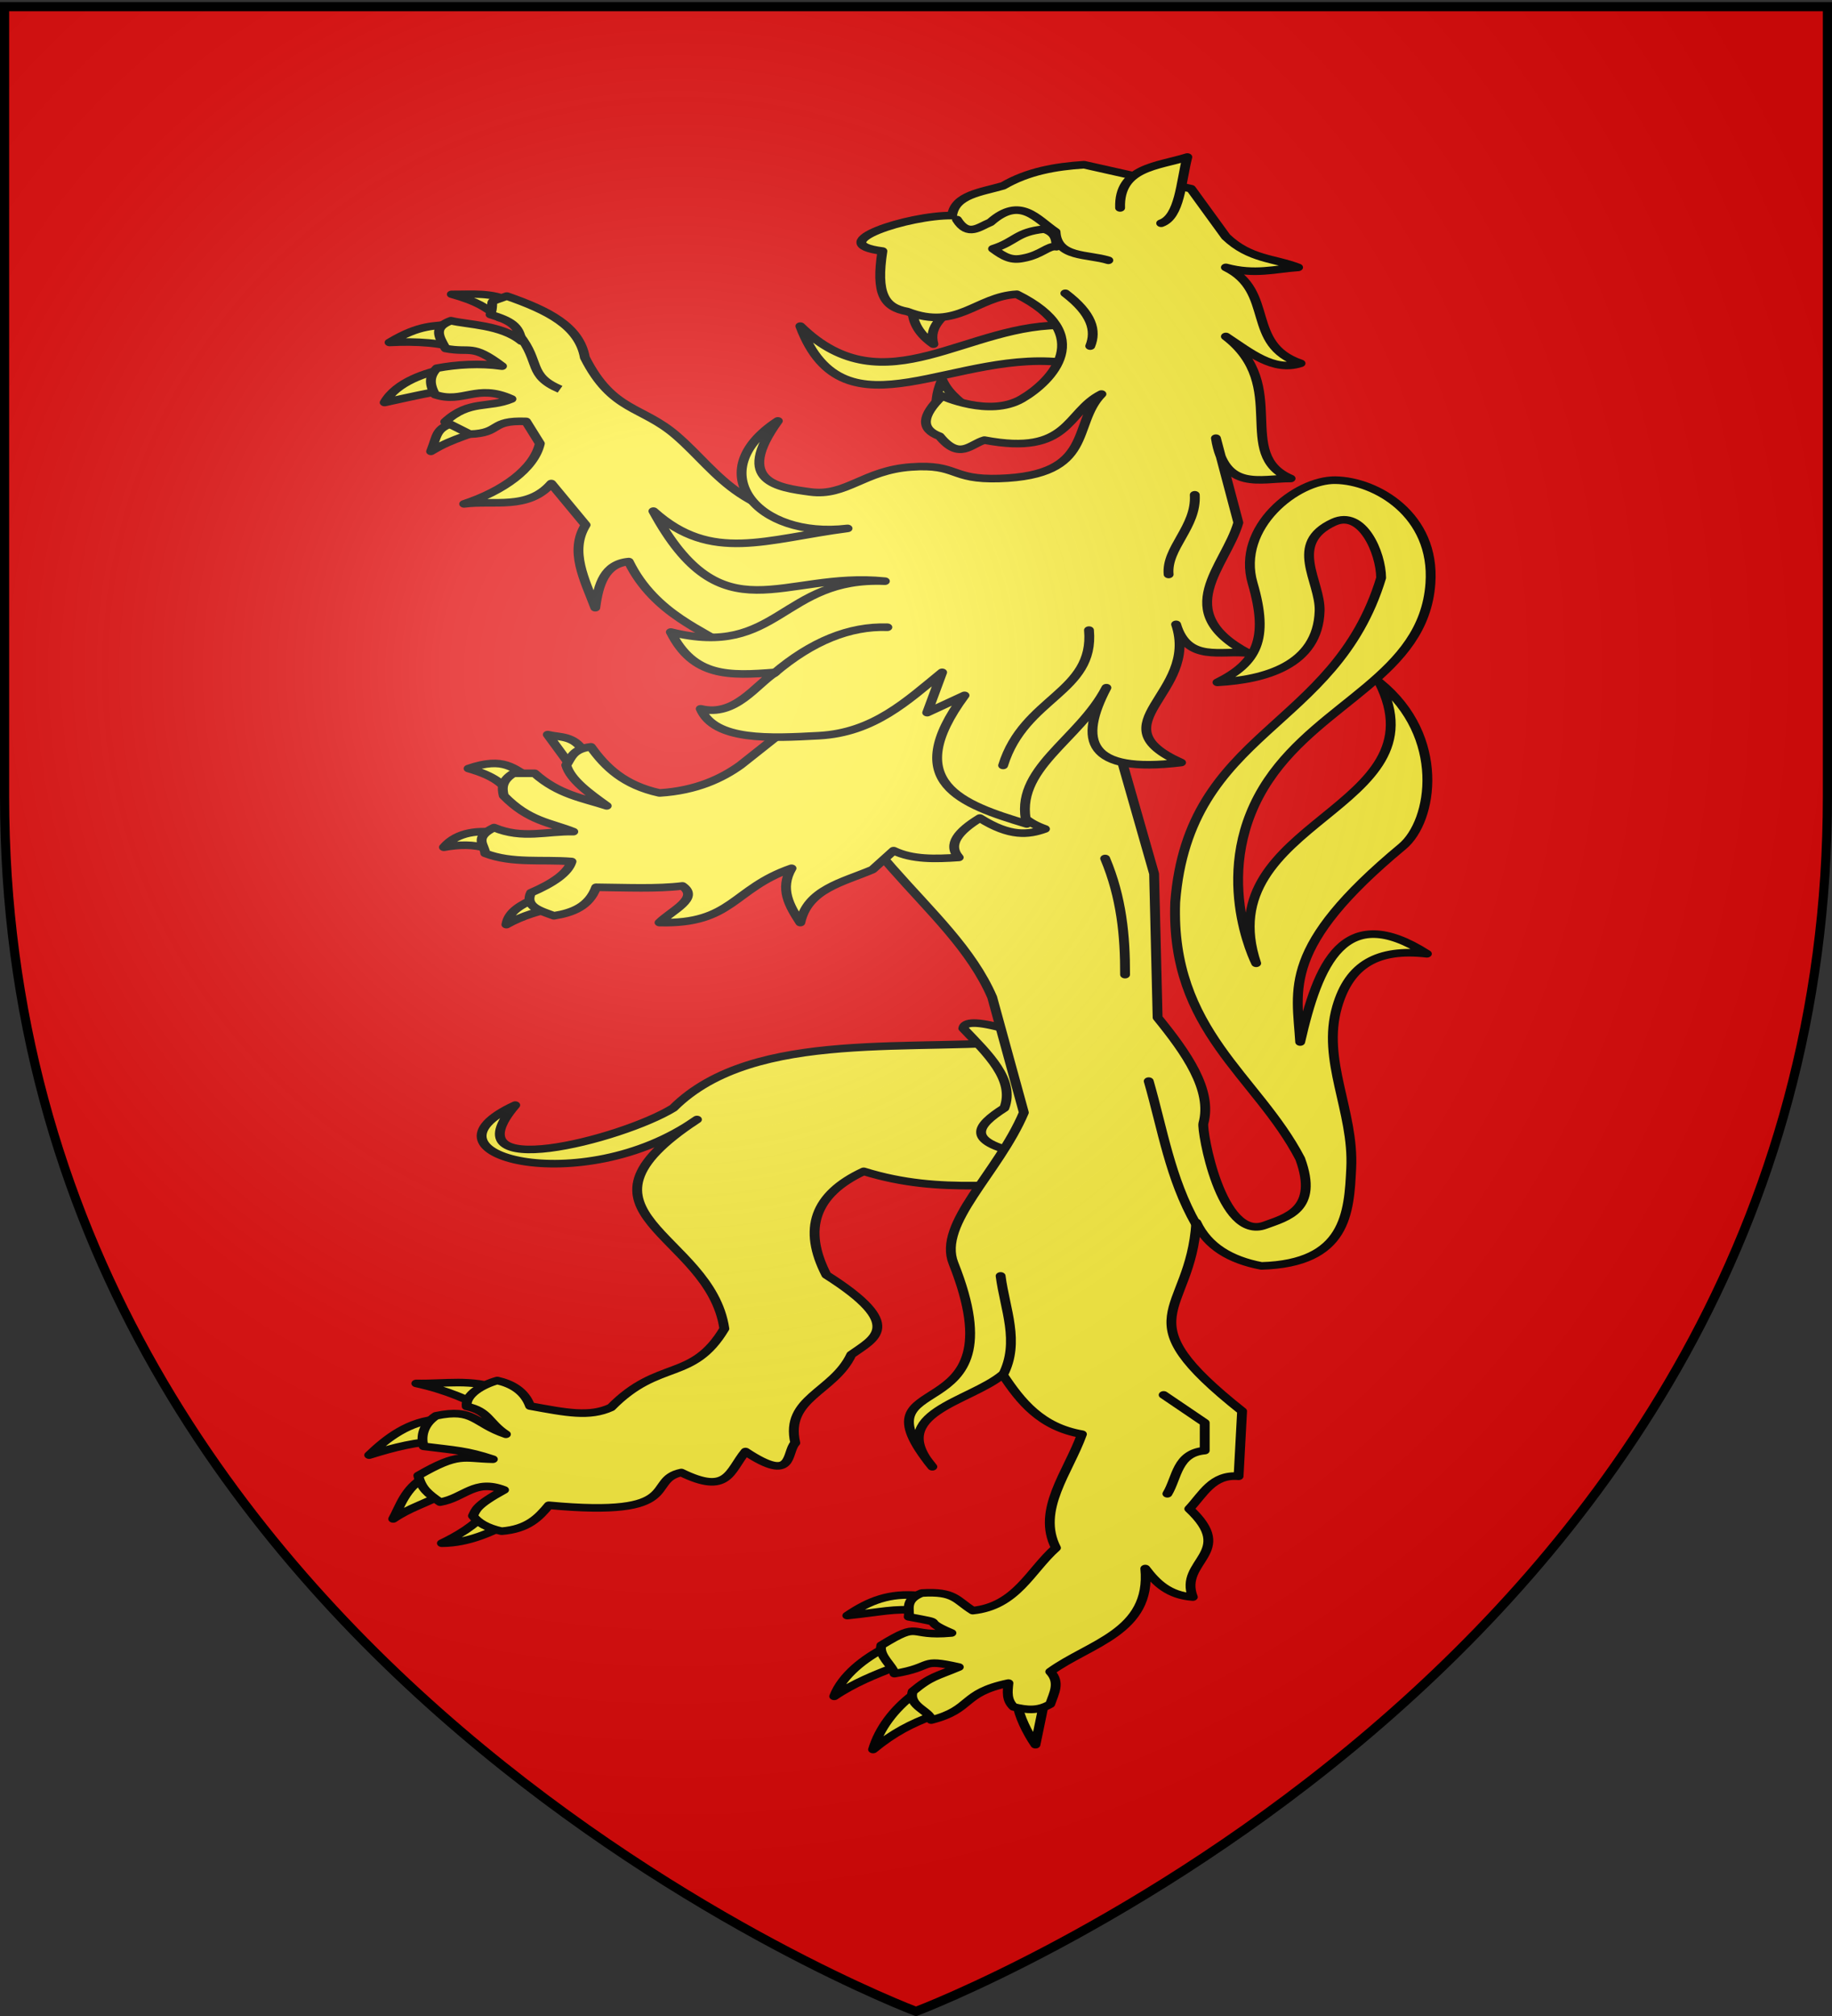
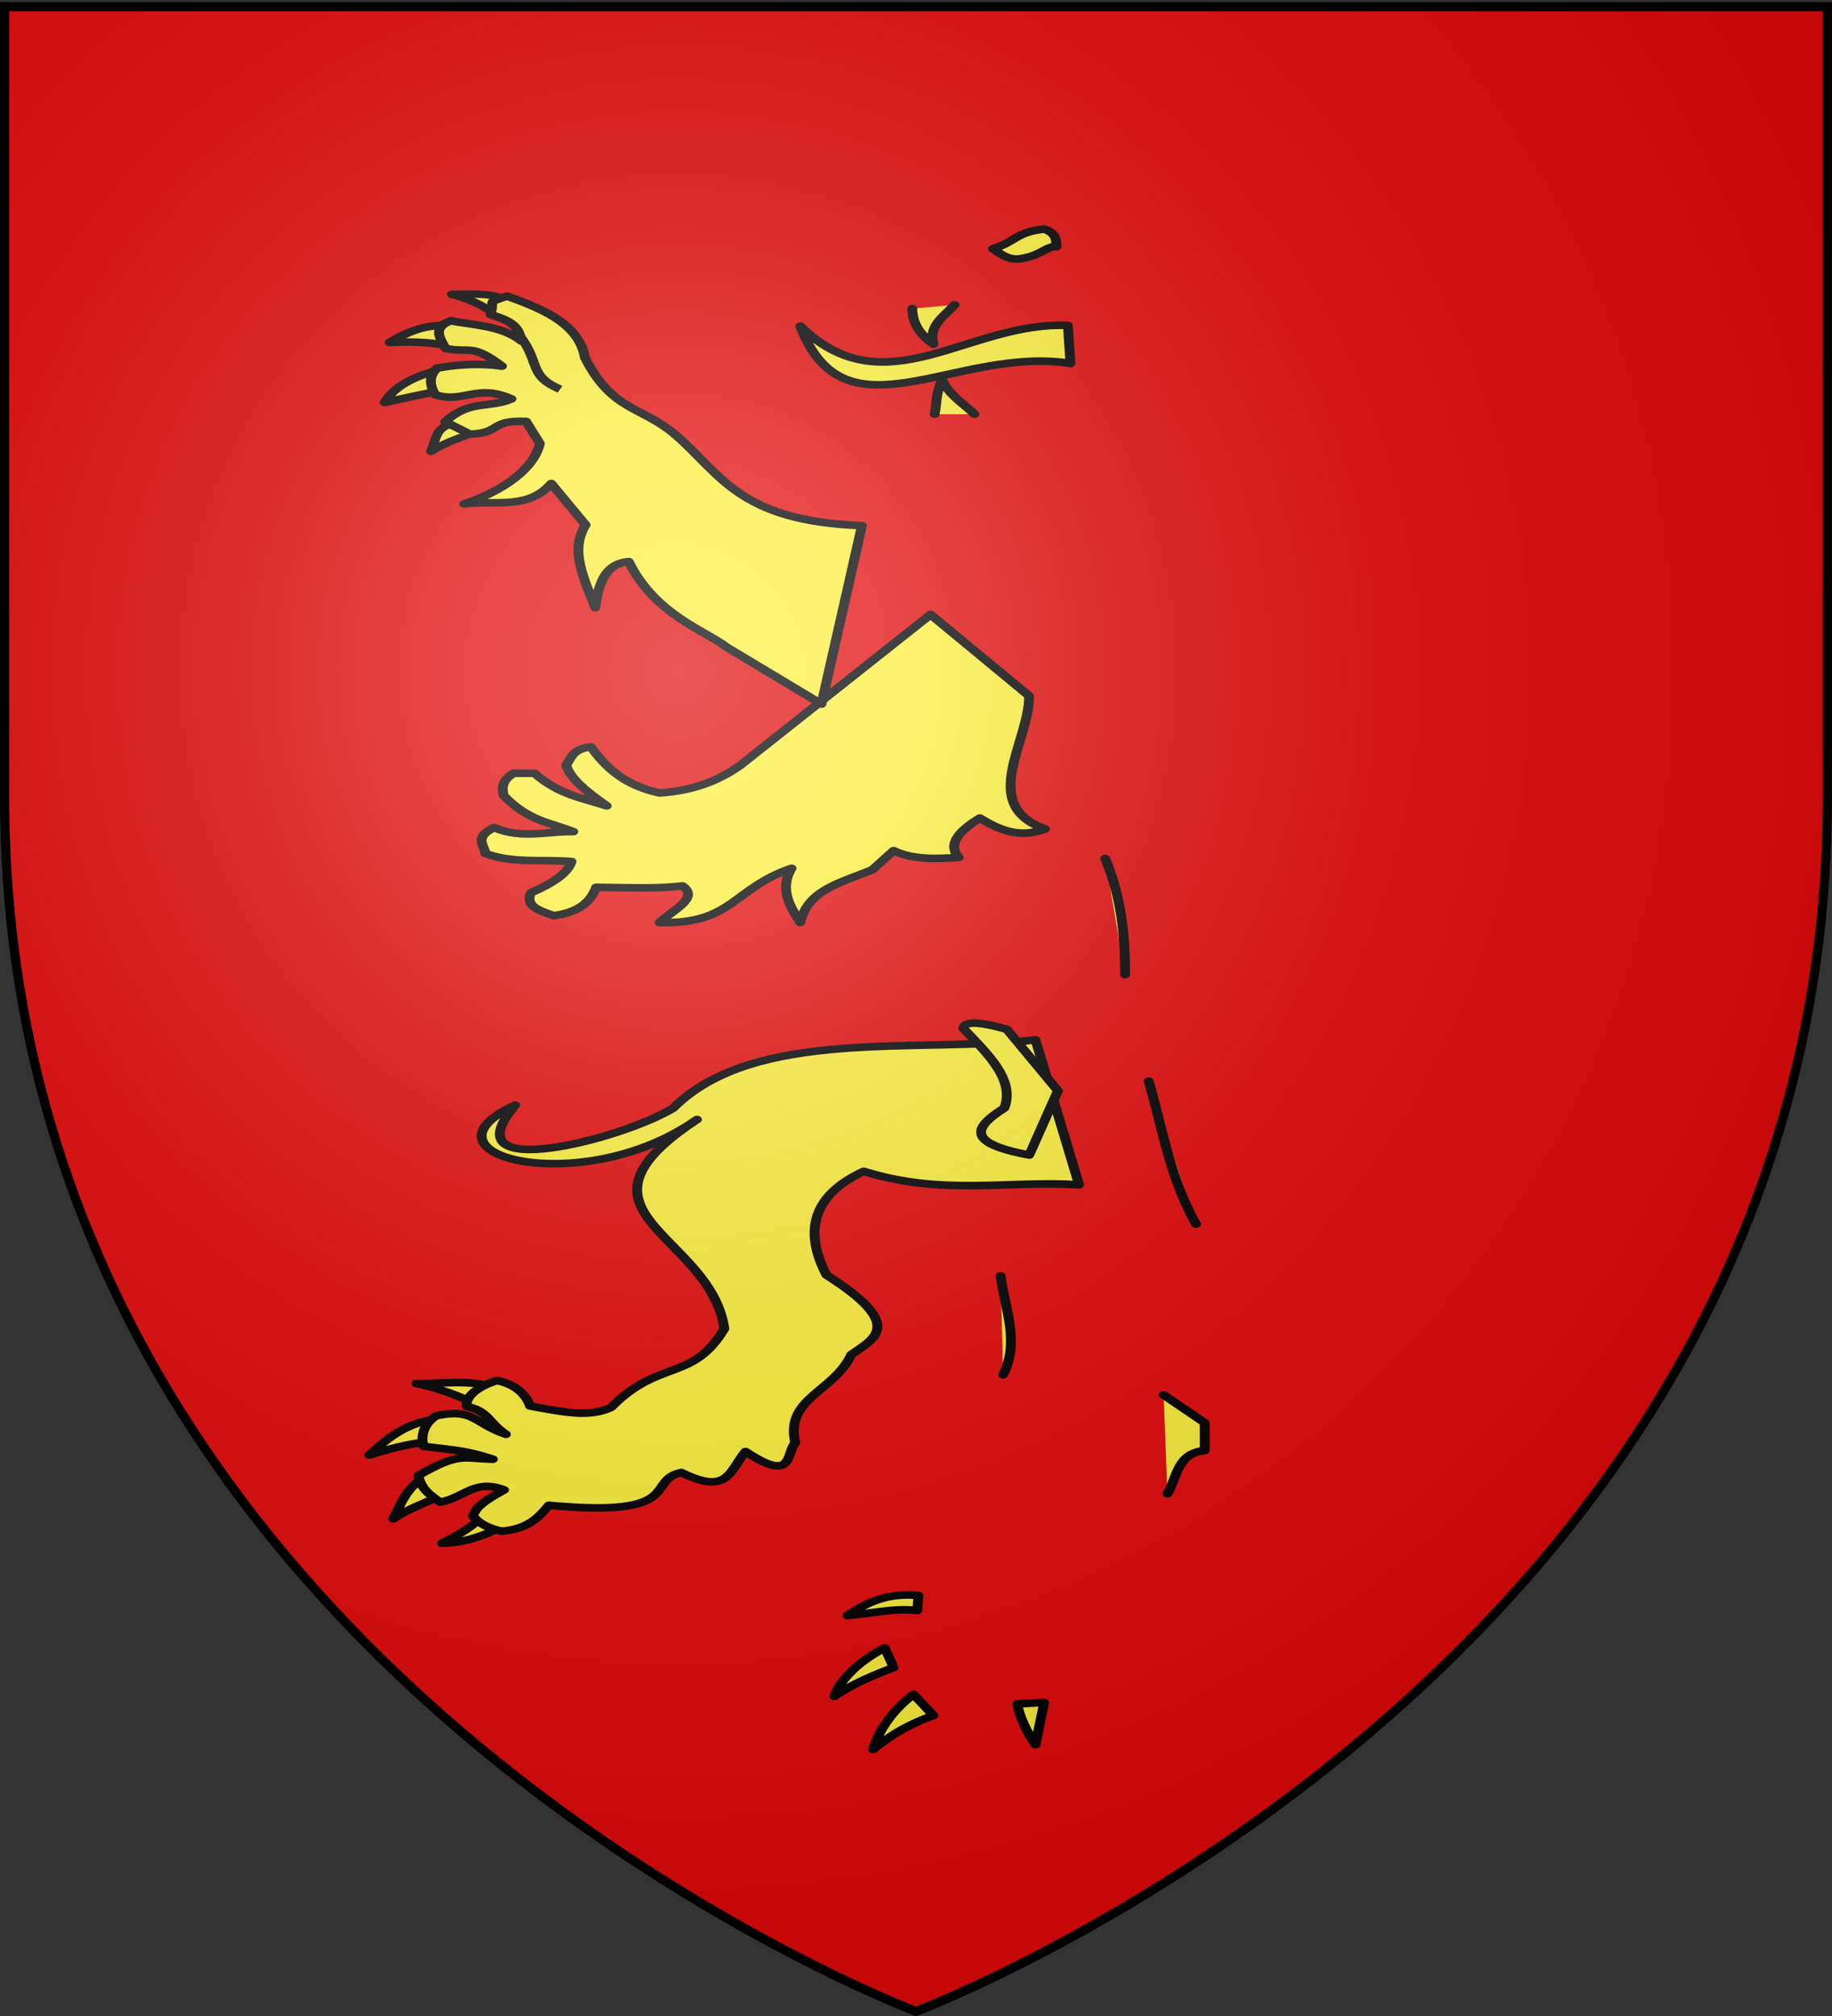
<svg xmlns="http://www.w3.org/2000/svg" xmlns:xlink="http://www.w3.org/1999/xlink" width="600" height="660" version="1.0">
  <rect width="100%" height="100%" fill="#333333" stroke="none" />
  <defs>
    <radialGradient xlink:href="#a" id="b" cx="221.445" cy="226.331" r="300" fx="221.445" fy="226.331" gradientTransform="matrix(1.353 0 0 1.349 -77.63 -85.747)" gradientUnits="userSpaceOnUse" />
    <linearGradient id="a">
      <stop offset="0" style="stop-color:#fff;stop-opacity:.314" />
      <stop offset=".19" style="stop-color:#fff;stop-opacity:.251" />
      <stop offset=".6" style="stop-color:#6b6b6b;stop-opacity:.125" />
      <stop offset="1" style="stop-color:#000;stop-opacity:.125" />
    </linearGradient>
  </defs>
  <g style="display:inline;fill:#e20909">
    <path d="M300 658.5s298.5-112.32 298.5-397.772V2.176H1.5v258.552C1.5 546.18 300 658.5 300 658.5" style="fill:#e20909;fill-opacity:1;fill-rule:evenodd;stroke:none;stroke-width:1px;stroke-linecap:butt;stroke-linejoin:miter;stroke-opacity:1" />
  </g>
  <g style="fill:#fcef3c">
    <g style="opacity:1;fill:#fcef3c;display:inline">
      <path d="M215.415 165.827c.247-1.51.072-2.597.758-4.546.71 2.09 2.148 3.092 3.283 4.546" style="fill:#fcef3c;fill-rule:evenodd;stroke:#000;stroke-width:1px;stroke-linecap:round;stroke-linejoin:round;stroke-opacity:1" transform="matrix(3.228 0 0 2.488 -389.248 -276.974)" />
      <path d="M228.929 154.148c-10.143-.575-18.494 11.026-27.143.09 4.482 15.461 15.859 2.525 27.41 4.91z" style="fill:#fcef3c;fill-rule:evenodd;stroke:#000;stroke-width:1px;stroke-linecap:round;stroke-linejoin:round;stroke-opacity:1" transform="matrix(3.228 0 0 2.488 -389.248 -276.974)" />
      <path d="M213.142 151.937c.015 1.908.786 3.438 2.147 4.672-.52-2.467 1.095-3.652 2.146-5.177M169.832 310.279c-.952 1.74-2.963 3.2-4.413 4.108 2.748-.006 5.18-1.557 6.938-2.72zM163.71 305.673c-2.032 1.45-2.551 3.952-3.232 5.516 1.73-1.511 3.119-1.927 4.872-3.162zM165.207 298.064c-3.115.168-5.397 2.54-7.165 4.73 2.596-1.054 4.858-1.78 7.29-1.853 1.689-.929-.21-2.601-.125-2.877M171.22 294.116c-2.75-1.39-5.48-.677-8.396-.757 3.07.86 5.466 2.26 7.702 3.788z" style="fill:#fcef3c;fill-rule:evenodd;stroke:#000;stroke-width:1px;stroke-linecap:round;stroke-linejoin:round;stroke-opacity:1" transform="matrix(3.228 0 0 2.488 -389.248 -276.974)" />
      <path d="M225.643 248.154c-11.824 1.768-28.5-1.687-36.744 8.966-5.261 4.187-22.9 10.014-16.037-.38-10.89 6.5 6.747 12.557 18.436 1.895-14.499 12.333 1.365 14.906 2.778 27.526-3.236 7.019-6.637 3.955-11.49 10.355-2.187 1.308-4.518.698-8.22-.182-.557-1.988-1.888-2.938-3.326-3.357-1.511.554-3.274 1.849-3.102 3.412 2.253.628 2.176 2.13 3.977 3.662-3.252-1.425-3.217-3.488-7.09-2.432-1.54 1.319-1.48 3.183-1.254 4.019 3.258.53 4.37.556 7.019 1.696-3.045-.076-3.414-.963-7.563 2.15.304 1.705.996 2.395 2.21 3.494 2.464-.552 3.495-3.104 6.489-1.603-2.902 2.06-2.843 2.642-3.157 3.409.52.898 1.433 1.598 2.904 2.02 2.676-.275 3.773-1.813 4.799-3.409 13.89 1.684 9.773-3.32 13.436-4.311 4.747 3.013 4.88-.172 6.514-2.76 4.981 4.277 4.099.11 5.05-1.137-1.058-5.952 3.896-6.676 5.683-11.616 2.286-2.125 5.596-3.802-2.525-10.48-2.405-6.046-1.216-10.622 3.788-13.638 8.039 3.241 14.563 1.179 21.844 1.768z" style="fill:#fcef3c;fill-rule:evenodd;stroke:#000;stroke-width:1px;stroke-linecap:round;stroke-linejoin:round;stroke-opacity:1" transform="matrix(3.228 0 0 2.488 -389.248 -276.974)" />
      <path d="M218.32 246.64c2.494 3.392 5.258 6.76 4.166 10.48-2.783 2.312-4.327 4.539 2.525 6.187l2.905-8.46-5.177-8.081c-3.133-1.149-4.312-.995-4.42-.127M213.774 321.264c-2.94-.344-4.95.651-7.222 2.644 3.413-.452 4.788-.977 7.095-.67zM210.35 328.157c-1.994 1.331-4.296 3.55-5.127 6.377 2.048-1.783 4.14-2.833 6.025-3.8zM213.268 334.27c-1.965 1.937-3.467 4.481-4.103 7.26 2.076-2.214 3.884-3.411 6.124-4.482zM223.812 335.533c.152 1.557 1.006 3.809 1.83 5.366l.885-5.556z" style="fill:#fcef3c;fill-rule:evenodd;stroke:#000;stroke-width:1px;stroke-linecap:round;stroke-linejoin:round;stroke-opacity:1" transform="matrix(3.228 0 0 2.488 -389.248 -276.974)" />
-       <path d="M201.607 202.72c3.291 20.27 15.46 27.296 19.643 39.82l3.214 15.18c-2.613 7.992-8.753 14.575-7.143 19.82 7.03 22.904-10.66 13.086-2.142 26.786-4.66-7.044 3.74-8.52 7.142-12.142 1.834 3.584 3.883 6.923 8.036 7.857-1.377 4.985-4.618 9.97-2.635 14.956-2.62 3.009-4.012 7.656-8.436 8.258-1.706-1.373-1.83-2.577-5.172-2.313-1.826.91-1.183 2.218-1.332 3.129 4.293 1.035.88.234 4.332 2.124-4.567.55-2.984-1.653-7.109 1.62-.3 1.388 1.158 2.673 1.33 3.732 4.152-.886 2.407-2.072 6.53-.866-2.292 1.254-2.834 1.207-4.678 3.207-.478 1.952 1.817 2.587 1.878 3.769 4.235-1.403 2.997-3.549 7.835-4.864-.093 1.113-.205 2.23.528 3.136 1.26.387 2.447.588 3.707-.366.378-1.424 1.046-2.848.008-4.272 3.983-3.755 10.276-5.2 9.643-13.572 1.101 1.883 2.39 3.53 4.821 3.75-1.437-4.818 4.466-5.767-.357-11.607 1.392-1.91 2.349-4.58 5-4.286l.357-8.571c-12.236-12.583-5.246-12.46-4.643-24.821 1.145 3.138 3.443 4.932 6.607 5.714 8.627-.326 8.884-6.988 9.108-12.857.287-7.563-3.02-14.125-1.429-21.25 1.25-5.6 4.148-7.688 9.107-6.965-8.449-7.021-11.048 1.385-12.857 11.608-.323-6.982-1.92-12.495 10.357-25.715 3.126-3.365 4.418-14.509-2.321-21.607 6.582 16.747-17.37 18.234-12.5 36.964 0 0-4.858-12.339 1.25-24.107 5.393-10.39 15.773-13.76 16.428-25.893.486-8.986-5.503-13.494-9.643-13.571-3.927-.076-10.06 6.197-8.392 13.571 1.667 7.372.402 10.48-3.572 13.036 4.8-.35 10.192-2.233 10.366-9.403.095-3.911-3.251-8.879 1.42-11.668 2.907-1.737 4.802 4.015 4.821 7.321-4.69 20.066-19.54 19.923-20.893 42.679-.479 16.949 8.285 22.805 12.679 33.75 1.91 6.732-1.423 7.719-3.571 8.75-4.5 2.159-6.435-12.528-6.25-13.393.935-4.388-1.733-9.286-4.643-13.929l-.357-18.928-4.286-19.465 1.071-20.892zM179.821 210.22c-1.042-2.165-2.397-1.83-3.66-2.233l2.321 4.107zM174.375 213.701c-1.676-1.184-2.621-2.88-6.25-1.25 2.706 1.012 3.445 2.024 4.464 3.572zM171.25 220.934c-2.013-.422-4.274-.197-5.625 1.875 1.488-.351 2.976-.42 4.464.178zM174.91 229.505c-1.379.843-2.73 1.708-2.946 3.482 1.62-1.182 3.411-1.85 5.268-2.321z" style="fill:#fcef3c;fill-rule:evenodd;stroke:#000;stroke-width:1px;stroke-linecap:round;stroke-linejoin:round;stroke-opacity:1" transform="matrix(3.228 0 0 2.488 -389.248 -276.974)" />
      <path d="M180.536 209.594c-1.86.29-1.988 1.447-2.5 2.411.437 1.941 2.277 3.648 4.107 5.357-2.44-1.024-4.881-1.474-7.322-4.286h-2.142c-1.223.983-1.166 1.965-.983 2.947 2.532 3.38 4.74 3.535 7.054 4.732-2.666-.088-5.159 1.03-8.036-.536-2.109 1.312-.961 2.299-.893 3.393 2.715 1.366 5.824.764 8.75 1.072-.348 1.496-1.856 2.848-4.107 4.107-.674 1.816.926 2.369 2.322 3.035 1.904-.394 3.562-1.23 4.285-3.75 3.012.036 6.183.23 8.75-.178 1.781 1.607-1.065 3.214-2.321 4.821 7.419.245 7.407-4.447 13.393-7.143-1.221 2.685-.22 4.925.893 7.143.742-4.377 4.244-5.279 7.321-6.964l2.143-2.5c1.904 1.192 4.234 1.107 6.607.893-1.16-1.726-.018-3.452 2.143-5.179 3.076 2.515 4.943 2.207 6.607 1.429-6.766-3.108-1.601-11.435-1.607-17.5l-10-10.714-19.286 19.821c-1.86 1.73-4.451 3.358-8.214 3.66-3.605-1.024-5.482-3.394-6.964-6.07M165.852 159.82c-1.988.492-5.032 1.732-6.241 4.468 2.605-.739 4.671-1.368 6.502-1.652zM166.645 153.95c-2.01.336-3.383-.009-6.535 2.437 2.674-.184 5.483.039 7.158.942z" style="fill:#fcef3c;fill-rule:evenodd;stroke:#000;stroke-width:1px;stroke-linecap:round;stroke-linejoin:round;stroke-opacity:1" transform="matrix(3.228 0 0 2.488 -389.248 -276.974)" />
      <path d="M172.353 151.008c-1.779-1.25-3.897-.945-5.945-.964 2.708.994 3.41 1.719 4.844 3.095zM167.344 166.678c-2.643.885-2.29 1.62-3.038 4.052 2.561-2.023 4.093-1.973 5.192-3.25z" style="fill:#fcef3c;fill-rule:evenodd;stroke:#000;stroke-width:.968px;stroke-linecap:round;stroke-linejoin:round;stroke-opacity:1" transform="matrix(3.228 0 0 2.488 -389.248 -276.974)" />
      <path d="M179.923 158.36c2.803 7.184 5.768 6.342 9.277 10.273 4.578 5.13 6.385 11.267 18.836 11.854l-4.107 23.482-9.643-7.5c-1.937-2.04-7.261-4.218-9.911-11.25-2.435.285-3.076 2.963-3.393 6.072-1.072-3.693-2.641-7.428-.982-10.893l-3.482-5.447c-2.385 3.512-5.812 2.165-8.84 2.679 3.924-1.684 7.084-4.598 7.68-7.946l-1.4-2.91c-3.77-.183-2.439 1.533-5.701 1.68l-2.5-1.627c2.424-2.92 4.415-1.742 6.721-3.006-3.53-2.073-4.901.665-7.746-.566-.628-1.46-.564-2.48.179-3.482 2.005-.49 4.374-.686 6.607-.268-3.087-3.018-3.138-1.684-5.714-2.321-.791-1.744-1.2-2.818.535-3.661 1.697.536 5.132.546 7.143 2.678-.214-1.988-1.098-2.68-3.125-3.482.47-2.168-.481-1.416 1.647-2.435 4.165 1.884 7.342 3.935 7.92 8.076" style="fill:#fcef3c;fill-rule:evenodd;stroke:#000;stroke-width:1px;stroke-linecap:round;stroke-linejoin:round;stroke-opacity:1" transform="matrix(3.228 0 0 2.488 -389.248 -276.974)" />
-       <path d="m216.173 199.793-1.516 5.304 3.788-2.273c-6.553 11.484-.315 14.334 6.314 16.92-1.388-7.252 5.287-10.96 8.081-17.93-2.782 6.869-2.045 11.36 7.576 9.849-8.78-5.084 1.868-9.054-.505-18.183 1.171 5.074 4.605 3.357 7.324 3.788-7.984-5.47-2.293-11.394-1.01-17.173l-2.273-11.111c.85 7.035 4.493 5.286 7.576 5.303-5.772-3.197-.005-12.205-6.566-18.688 2.436 2.072 4.818 4.689 7.576 3.536-5.643-2.509-2.568-9.462-7.576-12.627 2.955 1.027 4.984.203 7.324 0-2.442-1.227-4.883-1.023-7.324-4.04l-3.536-6.314-10.859-3.157c-2.871.248-5.67.86-8.207 2.778-2.199.832-4.891 1.17-5.177 3.914-4.372-.072-13.293 3.648-7.071 4.672-.665 5.598.161 7.405 2.525 7.955 5.08 2.546 7.02-1.99 11.112-2.273 8.19 5.271 3.533 11.489.505 13.764-3.291 2.472-8.081-.38-8.081-.38q-3.157 3.915-.253 5.304c2.022 3.21 3.144 1.016 4.546.505 8.662 2.132 8.283-3.714 11.87-6.06-3.047 3.973-.602 10.705-10.355 11.111-5.037.212-4.167-1.957-8.965-1.515s-6.583 3.922-10.228 3.283c-3.258-.572-7.766-1.326-3.283-9.344-7.812 6.66-2.113 15.571 7.071 14.142-8.271 1.39-13.804 4.593-19.698-2.273 7.014 16.756 13.056 7.829 23.486 9.218-10.473-.575-10.814 10.214-21.718 6.692 2.297 5.936 5.868 5.797 10.607 5.303-1.986 1.628-4.072 5.904-7.577 4.799 1.4 4.264 7.088 3.878 11.996 3.535 5.584-.39 8.98-4.622 12.5-8.334" style="fill:#fcef3c;fill-rule:evenodd;stroke:#000;stroke-width:1px;stroke-linecap:round;stroke-linejoin:round;stroke-opacity:1" transform="matrix(3.228 0 0 2.488 -389.248 -276.974)" />
-       <path d="M199.126 199.92c3.83-4.213 7.66-6.226 11.49-6.061M231.072 194.238c.58 8.256-6.567 8.796-8.712 17.804M241.805 176.434c.204 4.25-2.917 6.987-2.651 10.48M228.673 149.917c2.721 2.69 3.162 4.926 2.526 6.945M234.23 138.68c-.141-5.369 3.78-5.458 6.818-6.693-.655 3.362-.756 7.832-2.652 8.713M217.679 140.22c1.13 2.339 2.261.938 3.392.356 3.053-3.494 4.68-.433 6.608 1.25.14 3.445 3.267 2.905 5.357 3.75" style="fill:#fcef3c;fill-rule:evenodd;stroke:#000;stroke-width:1px;stroke-linecap:round;stroke-linejoin:round;stroke-opacity:1" transform="matrix(3.228 0 0 2.488 -389.248 -276.974)" />
      <path d="M221.34 144.059c1.16 1.112 1.874 1.563 3.035 1.25 1.883-.435 2.546-1.711 3.393-1.518 0-.94-.08-1.849-1.25-2.322-2.851.393-2.823 1.612-5.179 2.59" style="fill:#fcef3c;fill-opacity:1;fill-rule:evenodd;stroke:#000;stroke-width:1px;stroke-linecap:round;stroke-linejoin:round;stroke-opacity:1" transform="matrix(3.228 0 0 2.488 -389.248 -276.974)" />
      <path d="M237.133 253.584c1.406 6.32 2.166 12.801 4.799 18.814M222.36 292.222c1.721-4.335.174-8.67-.253-13.005M238.649 294.874l4.166 3.662v3.662c-2.83.325-2.785 3.528-3.788 5.682M232.714 224.29c1.66 5.092 2.032 10.185 2.02 15.278" style="fill:#fcef3c;fill-rule:evenodd;stroke:#000;stroke-width:1px;stroke-linecap:round;stroke-linejoin:round;stroke-opacity:1" transform="matrix(3.228 0 0 2.488 -389.248 -276.974)" />
      <path d="M173.27 155.436c2.168 3.524.853 5.292 4.138 7.108" style="fill:#fcef3c;fill-rule:evenodd;stroke:#000;stroke-width:1px;stroke-linecap:butt;stroke-linejoin:miter;stroke-opacity:1" transform="matrix(3.228 0 0 2.488 -389.248 -276.974)" />
    </g>
  </g>
  <path d="M300 658.5s298.5-112.32 298.5-397.772V2.176H1.5v258.552C1.5 546.18 300 658.5 300 658.5" style="opacity:1;fill:url(#b);fill-opacity:1;fill-rule:evenodd;stroke:none;stroke-width:1px;stroke-linecap:butt;stroke-linejoin:miter;stroke-opacity:1" />
  <path d="M300 658.5S1.5 546.18 1.5 260.728V2.176h597v258.552C598.5 546.18 300 658.5 300 658.5z" style="opacity:1;fill:none;fill-opacity:1;fill-rule:evenodd;stroke:#000;stroke-width:3;stroke-linecap:butt;stroke-linejoin:miter;stroke-miterlimit:4;stroke-dasharray:none;stroke-opacity:1" />
</svg>